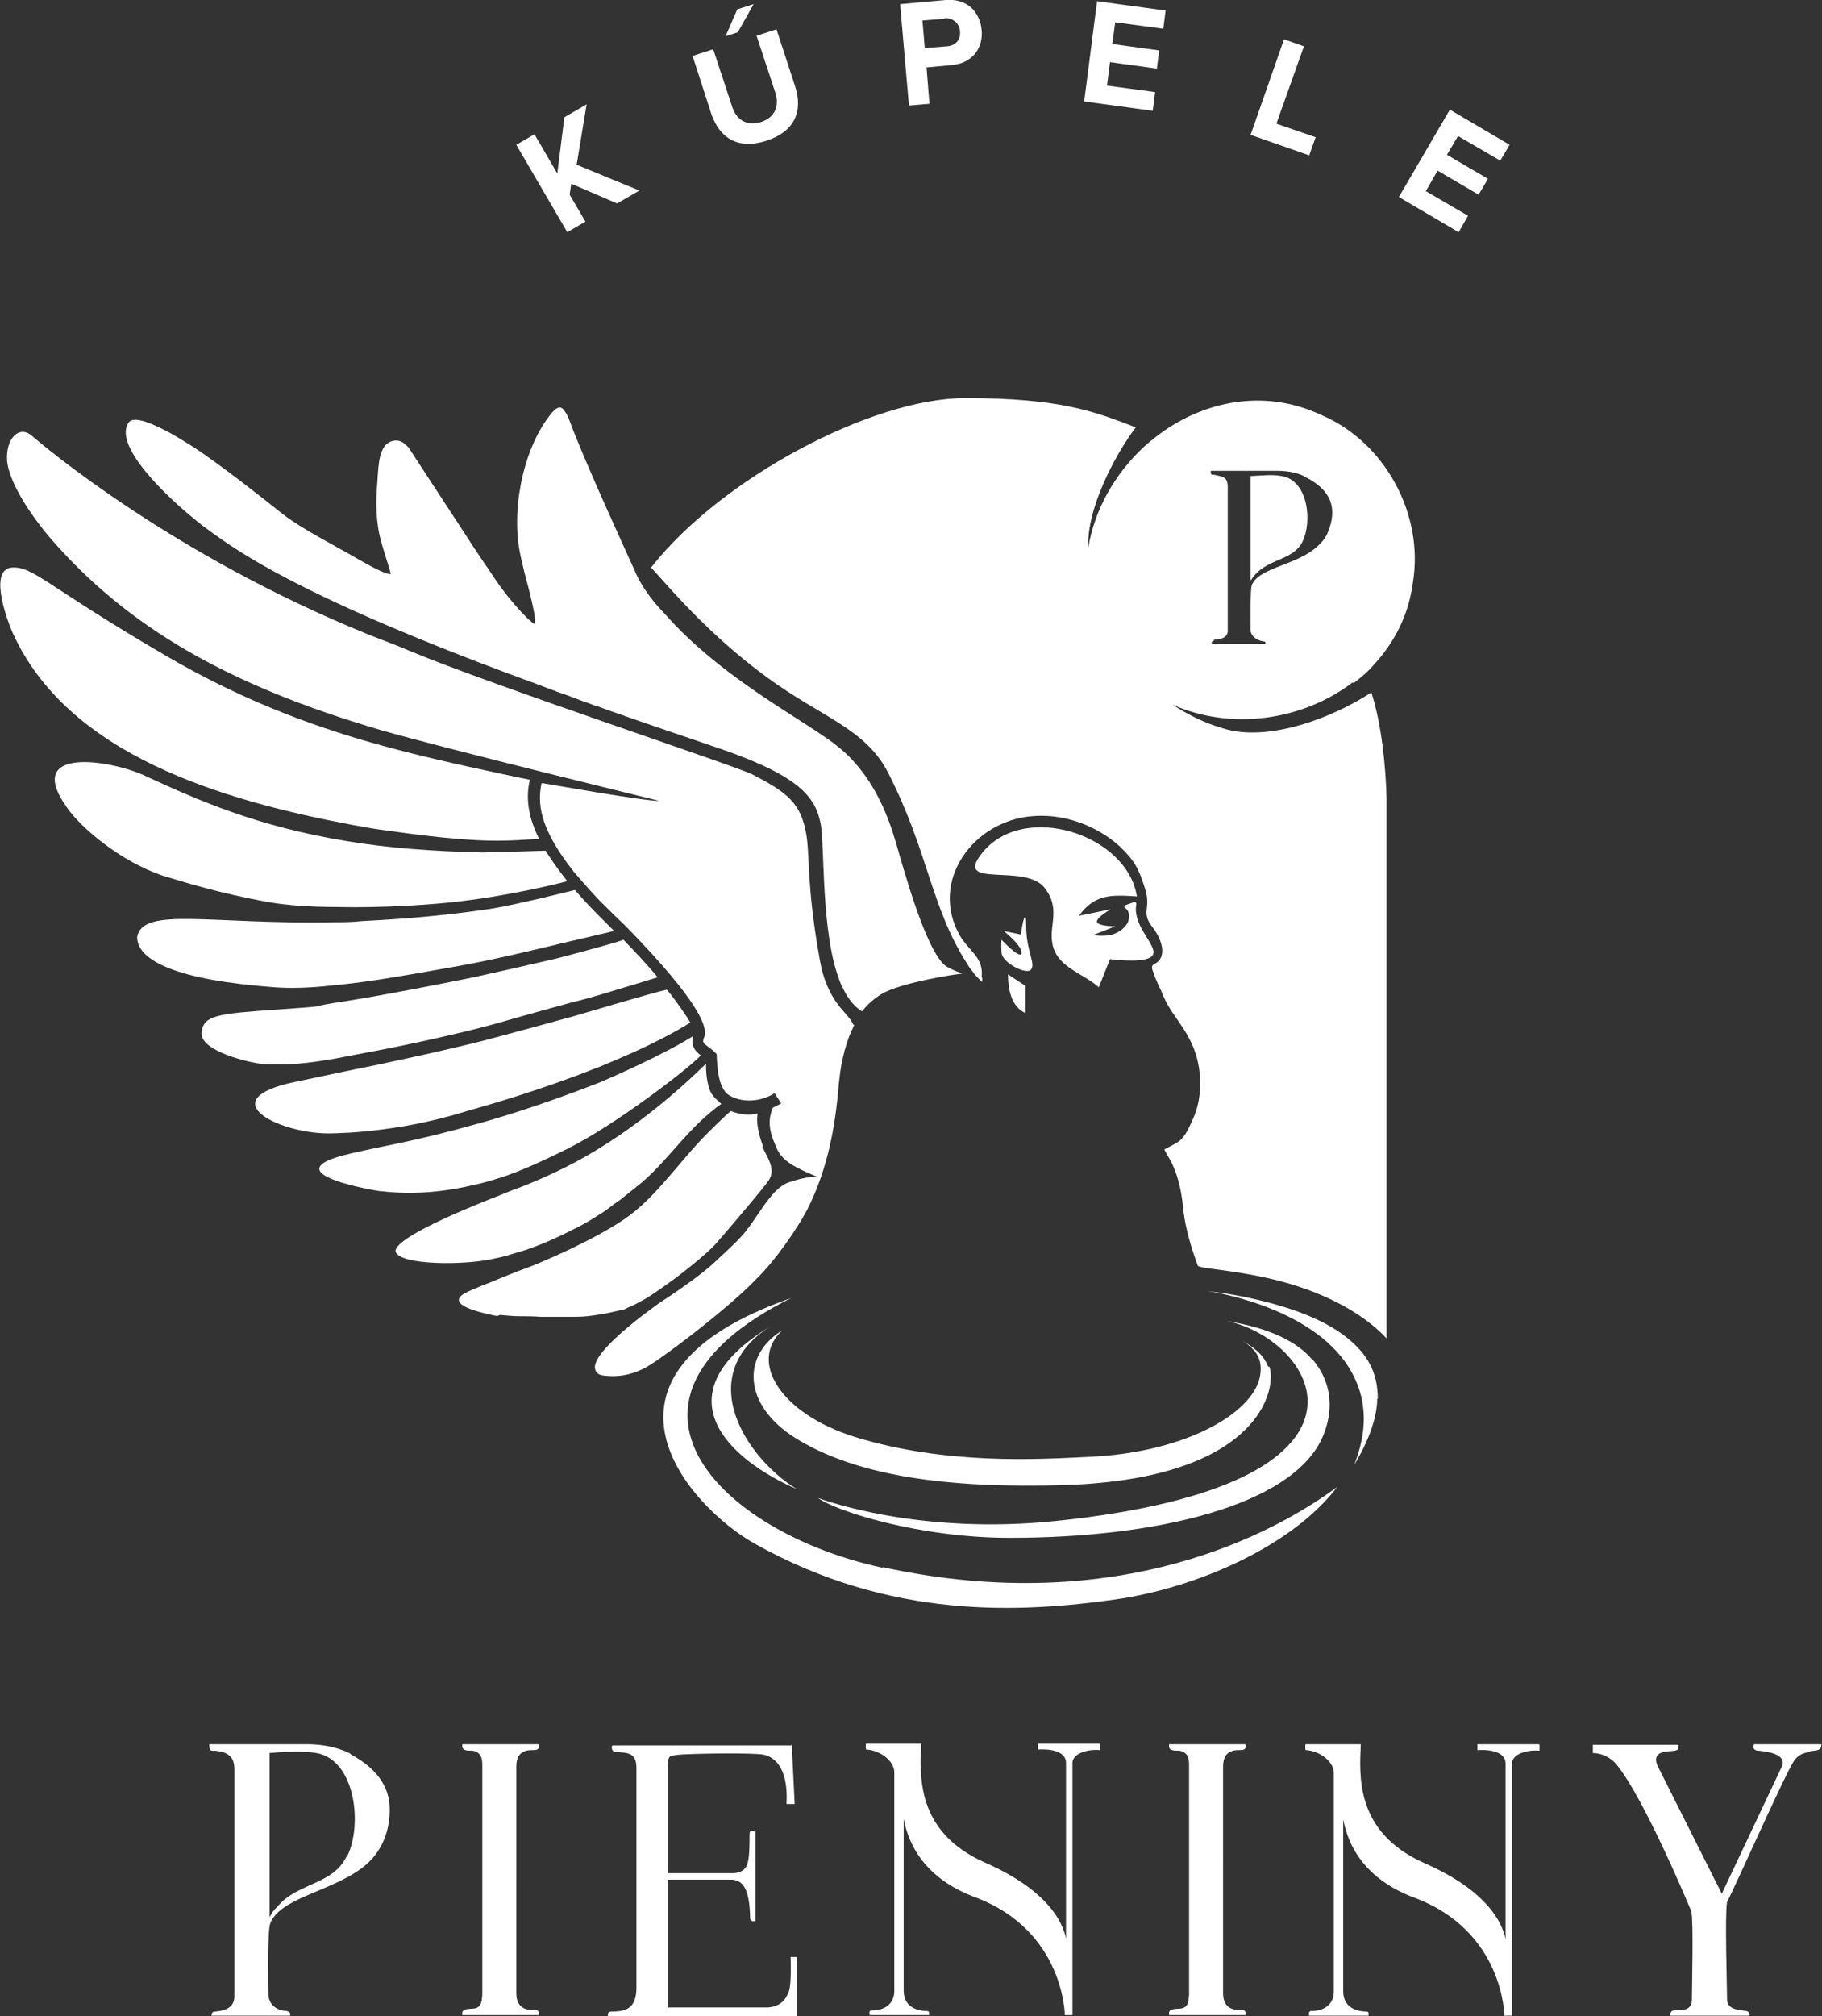
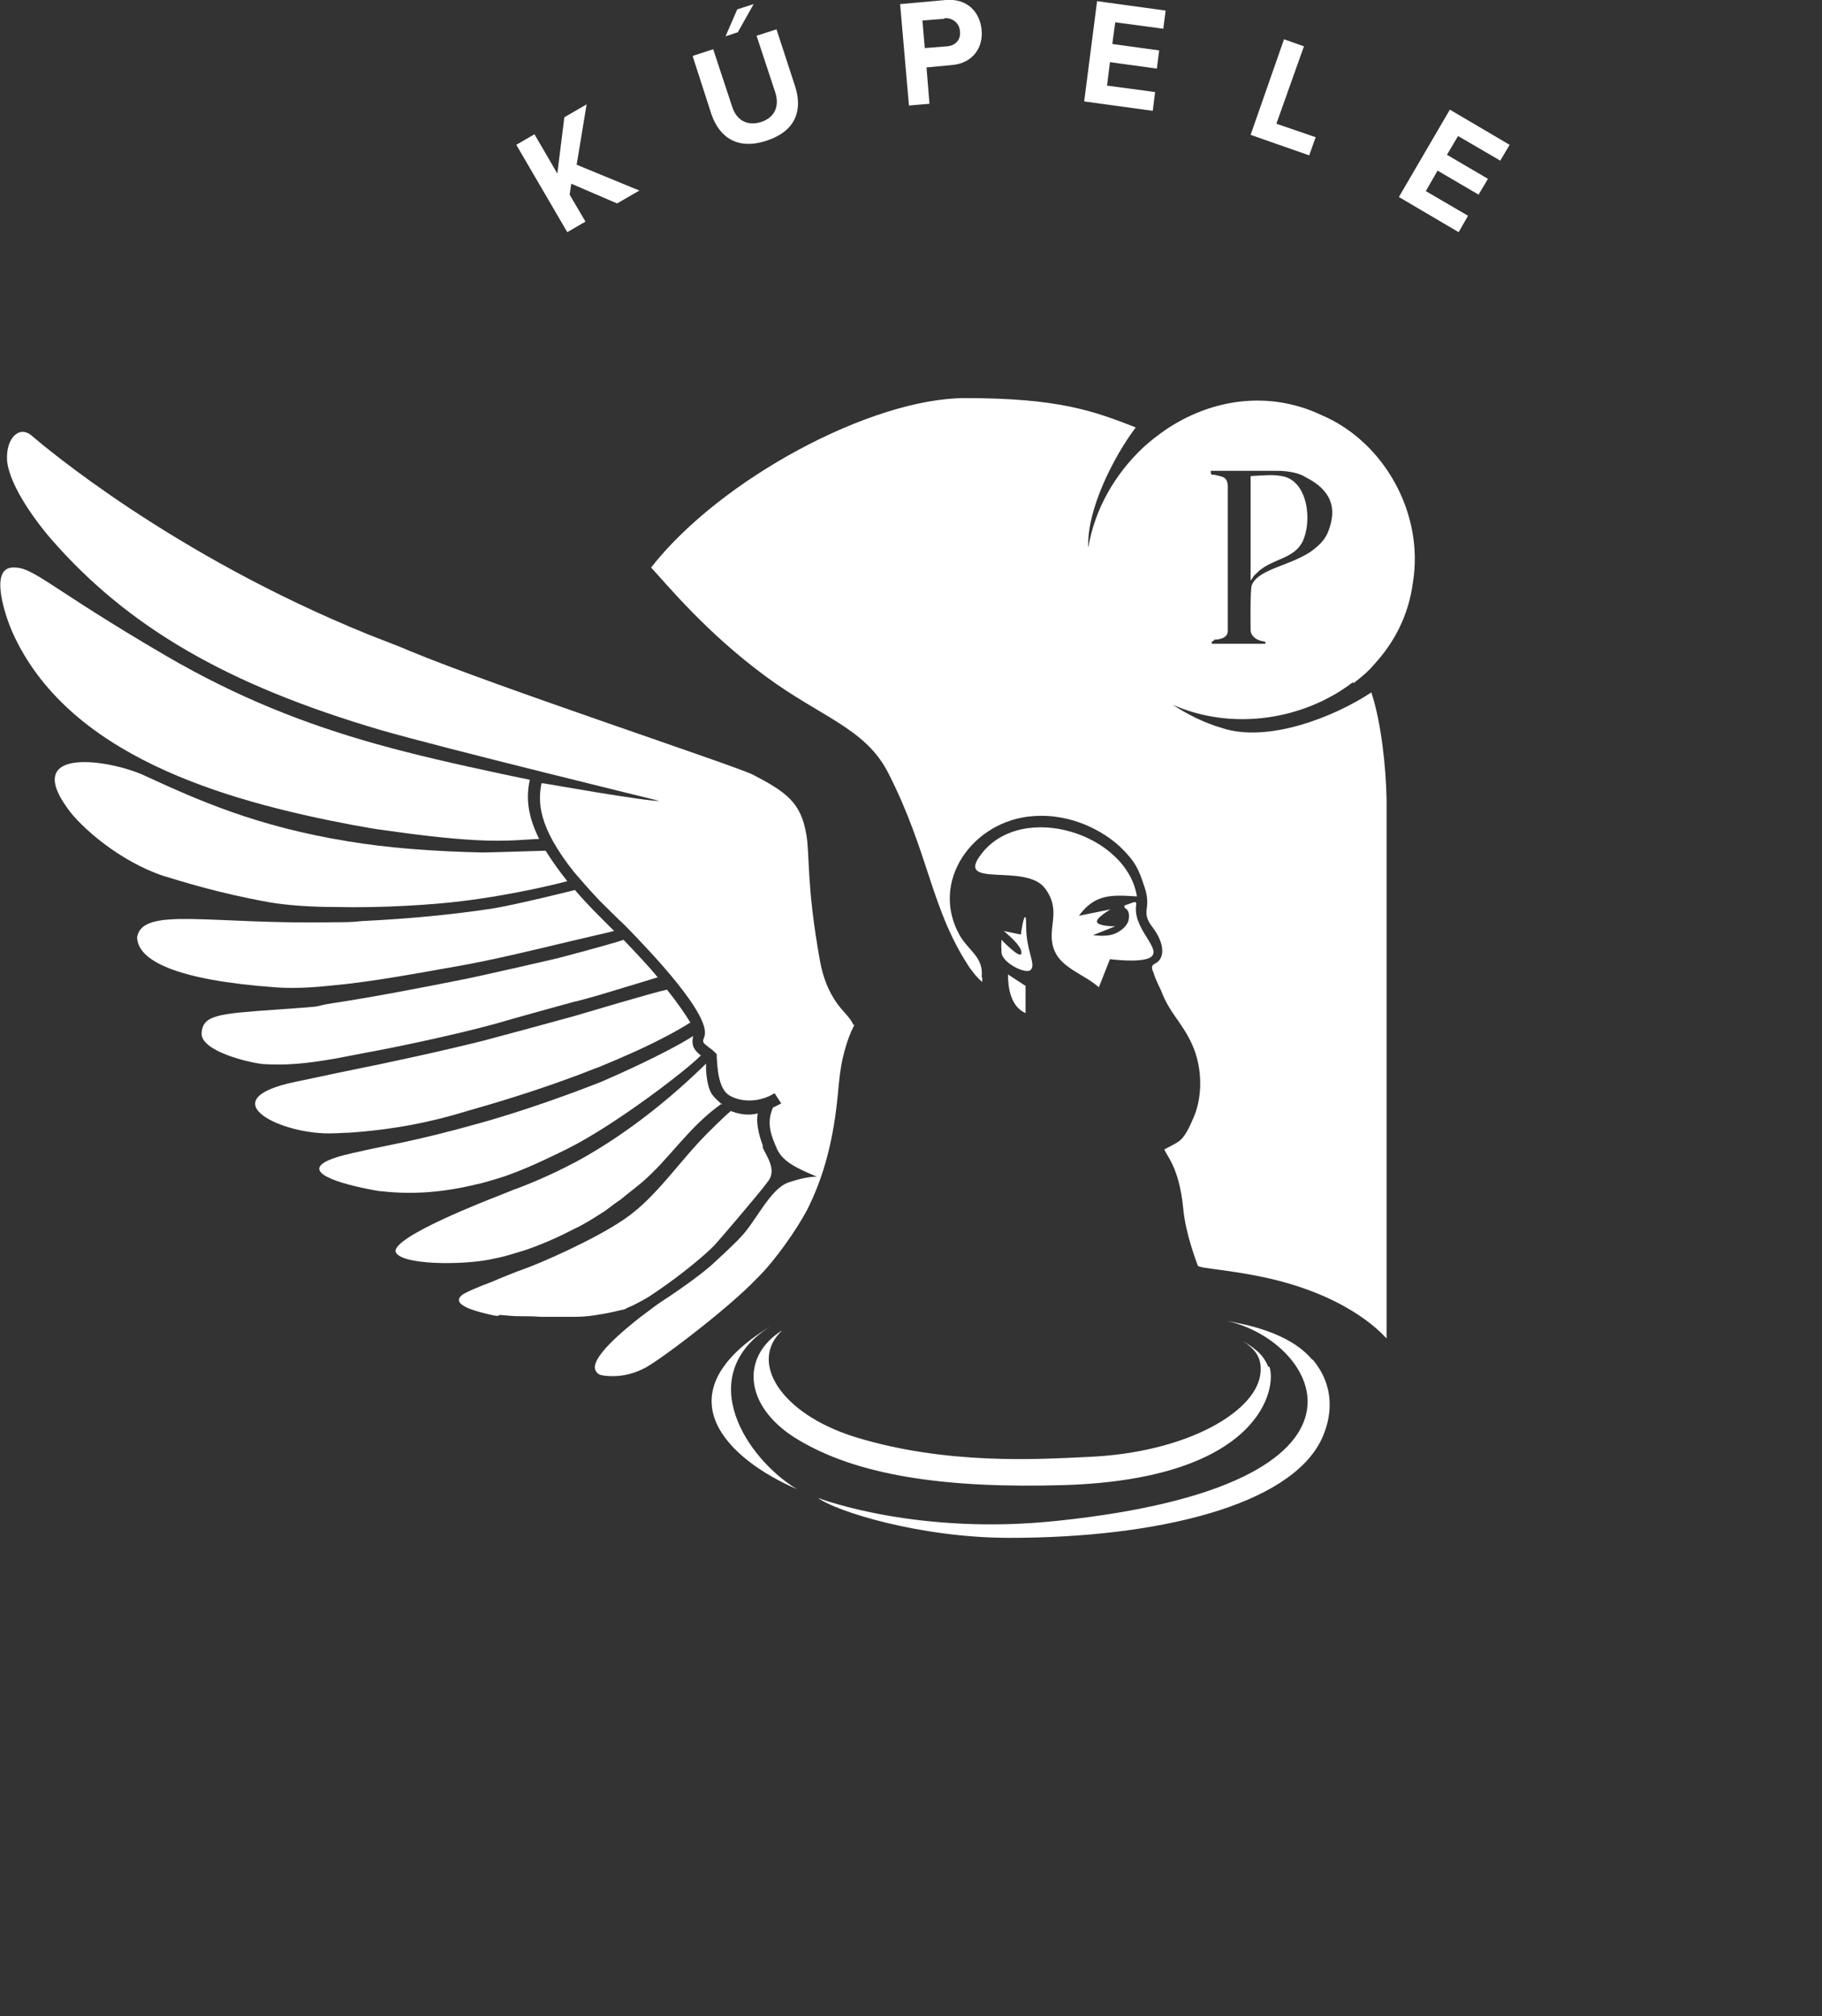
<svg xmlns="http://www.w3.org/2000/svg" id="Layer_1" version="1.1" viewBox="0 0 310.9 343.9">
  <rect x="0" y="0" width="310.9" height="343.9" fill="#333333" stroke="none" />
  <defs>
    <style>.st0{fill:#fff}</style>
  </defs>
-   <path d="M308.9 298.8c-1.4.2-2 .6-2.6 1.3-1.2 1.3-10.1 21.5-11.6 24.3-.4 2.1 0 14.7 0 16.6s2.3 1.8 3.3 2c.6.1.5.8.5.8H285s-.1-.8.6-.9c.9-.1 3.1.3 3.1-1.8s.3-13.4-.1-15.1c0 0-7.9-19.1-12.8-25.1-1-1.2-2.6-1.9-4-1.9v-1.4h14.6c.2 1-.3 1-1.7 1.1-1.2.1-2.7.5-1.9 2.4l11 21.9 10.3-21.8c.8-2.1-2.9-2.5-4.1-2.6s-.7-1.1-.7-1.1h11.5c0 1.2-.9 1-2 1.2ZM187.7 297.5v1c-2.2-.2-4.7.6-4.7 2.2v43h-1.3s-.1-14.4-15.3-20.1c-8.6-3.2-11.4-9-12.2-13.4v29.3c0 3.5 3.5 3.5 4 3.5s.3.7.3.7h-10.1s-.3-.9.5-.8c3.9-.1 3.7-3.3 3.7-3.3v-37.3c0-2-2.5-3.8-4.8-3.9-.1-.1-.1-1 0-1h9.4c-.2 5.2-1.1 15 10.9 20.3 10.7 4.7 13.3 10.2 13.8 13v-30c0-2.3-3.4-2.4-4.8-2.3v-1h10.5ZM262.7 297.6v1c-2.2-.2-4.7.6-4.7 2.2v43h-1.3s-.1-14.4-15.3-20.1c-8.6-3.2-11.4-9-12.2-13.4v29.3c0 3.5 3.5 3.5 4 3.5s.3.7.3.7h-10.1s-.3-.9.5-.8c3.9-.1 3.7-3.3 3.7-3.3v-37.3c0-2-2.5-3.8-4.8-3.9-.1-.1-.1-1 0-1h9.4c-.2 5.2-1.1 15 10.9 20.3 10.7 4.7 13.3 10.2 13.8 13v-30c0-2.3-3.4-2.4-4.8-2.3v-1h10.5ZM59.8 299.1c-1.4-.7-3.8-1.6-7.5-1.6H35.7c0 1.3.4 1.1 1 1.1.8.1 1.5.2 2.1.6.7.4 1.2 1.1 1.2 2.6v38.7c0 2.3-2.3 2.5-3.3 2.6-.7 0-.6.7-.6.7h13.4s.2-.7-.6-.8c-2.2-.1-3.1-1.6-3.1-2.8 0-.6-.2-10.8.3-12.1 1.6-4.3 10-5.4 15.4-9.3 4.8-3.4 5-8.5 5-10.2 0-4-2.4-7.1-6.7-9.4Zm-.7 17.6c-2.2 4.6-8 4.5-11.3 8-1.6 1.6-1.4 1.7-1.8 2.3v-28c2.1-.2 5.6-.4 8 0 6.7 1.2 7.9 12.4 5.2 17.7ZM135.1 297.5l.5 10.2h-1.4c.2-3.2-.3-7.5-3.8-8.4-1.6-.4-13.1-.2-14.7 0-1.4.2-1.7.1-1.7 1.6v18.6h10.8c2.4 0 2.7-1.3 2.9-2.3.2-1.2.2-3 .2-4.2s.5-.6 1-.6v15.3c-.5 0-.9 0-.9-.6-.1-4.9-1.2-6.5-3.3-6.5H114v21.8h17c2.8-.2 3.3-2.1 3.6-2.7.5-1.4.3-5.9.3-5.9h1.1V344h-32.2c-.2-.6 0-.8.4-.9 2.5 0 4.3-.4 4.4-3.9v-37.6c0-2.8-1.6-2.6-3.5-2.8-.8 0-.8-.9-.6-1.1H135ZM91.9 343.7h-13c-.2-1.1.7-1 1.7-1.1 1.1 0 1.4-.7 1.5-1 0-.1 0-.2.1-.3 0-.4.1-.8.1-1.2v-38.8c0-.5 0-.9-.1-1.2 0-.1 0-.2-.1-.4-.1-.3-.5-1-1.5-1.1-1 0-1.9 0-1.7-1.1h13c.2 1-.3 1-1.2 1-2.1 0-2.6 1.4-2.6 2.8V340c0 1.4.6 2.8 2.6 2.8.9 0 1.4 0 1.2 1ZM212.5 343.7h-13c-.2-1.1.7-1 1.7-1.1 1.1 0 1.4-.7 1.5-1 0-.1 0-.2.1-.3 0-.4.1-.8.1-1.2v-38.8c0-.5 0-.9-.1-1.2 0-.1 0-.2-.1-.4-.1-.3-.5-1-1.5-1.1-1 0-1.9 0-1.7-1.1h13c.2 1-.3 1-1.2 1-2.1 0-2.6 1.4-2.6 2.8V340c0 1.4.6 2.8 2.6 2.8.9 0 1.4 0 1.2 1ZM261.4 298.9v-1.4M91.3 218.9Zm0 0Zm0 0Zm0 0Zm0 0ZM91.4 218.9h-.1.1zM235.1 238.6c0-4.7-1.9-7.7-5.1-10.3-7.8-6.5-24-8.1-24-8.1s17.6 2.4 24.2 13.1c3.4 5.5 3 11.1.9 16.5 0 0 3.9-6 3.9-11.2ZM150.6 267.4c-27.9-6-50.3-28.7-15.6-46-37.8 13.2-17.3 35.7-6.2 41.9 23.2 13 45.3 11.8 61.6 9.5 13.9-2 30.1-9.1 37.8-19.2-10.4 7.7-37.1 22.5-77.6 13.7ZM164 166.1c-.7 0-10.3 1.5-13.5 3.4-1.3.8-2.4 1.7-3.4 3-1.2-.7-2.3-2-3.2-3.8-.3-.6-.6-1.2-.8-1.9-2.9-7.8-2.4-21.7-3-25.9-.7-4.3-2.9-7.7-13.4-11.8-3.5-1.4-10.5-3.6-21-7.3-1.2-.4-2.6-.9-3.9-1.4-.1 0-.2 0-.4-.1-1-.4-2-.7-3-1.1-.4-.2-.9-.3-1.3-.5-.6-.2-1.1-.4-1.7-.6-.4-.1-.7-.3-1.1-.4-1-.4-1.9-.7-2.9-1.1-6.6-2.4-13.4-5-20-7.7-12.9-5.3-25.1-11-33.3-16.7-1.1-.8-2.8-1.9-4.6-3.4-5-4-14.4-12.9-11.5-16.8.7-.8 2.5-.3 4.5.6 2.8 1.2 5.9 3.3 6.9 3.9 4.6 3.1 10.6 7.8 15 11.3 2.8 2.2 9.1 5.5 11.2 6.7 5.1 3 6.6 3.5 7.1 3.4-.5-1.8-1.1-3.5-1.6-5.3-1-3.5-1-6.8-.7-10.6.2-3 .3-5.9 2.3-6.7 1.7-.6 2.5.6 3 1 0 0 5.4 8.3 9.8 15 2.1 3.3 4.1 6.1 5 7.5 2.9 4.3 6.4 7.7 6.7 7.6.5-.2-.7-5-1.7-8.7-.3-1.2-.5-2.2-.7-3-1.6-7.4.3-17.7 4.9-23.7 1.4-1.9 2.1-1.8 2.7-.8.3.4.6 1 .8 1.6 2.7 7.3 10.3 23.7 11 25.3 1.7 4.1 4.6 6.9 5.6 8 6.3 7.1 15 12.9 21.6 17.1 3.1 2 5.8 3.7 7.4 5 6.1 4.8 8.7 11.8 10.1 16.6s5.1 18.4 8.5 21c0 0 1.8 1 2.8 1.2Z" class="st0" />
  <path d="M145.8 174.8c-.2.3-.3.7-.5 1-.6 1.4-1.1 2.9-1.5 4.7-.4 1.7-.6 3.6-.8 5.8-.7 7.7-2.3 14.2-5.3 20.1-1.7 3.2-5.4 8.6-8.5 11.6-4.8 5.1-17.2 14.5-19.5 15.5-2.3 1.1-4.2 1.3-5.9 1.2s-1.8-.4-2.1-.8c-1.4-2.1 5.1-7.3 7.5-9.2l2.4-1.8c.8-.6 1.7-1.2 2.5-1.7 2.5-1.7 5.1-3.5 7.4-5.5 1.3-1.2 3.7-3.4 4.9-4.7 2.6-2.7 5-8.2 8.1-9.3s4.9-1 4.9-1-3.3-1.3-4.8-2.4-1.9-2-2.3-3c-1.1-2.5-1.3-4.3-.4-6.4.5-.2 1-.5 1.4-.7l-1.1-1.7h-.1c-2.4 1.5-5.6 1.6-7.7.3-1.9-1.2-2-5-2.1-6.6v-.4l-.3-.3c-.4-.4-.8-.7-1.1-.9-1-.8-1.1-.8-.7-1.8 1.2-3.6-9.1-14.4-13.5-18.9-1.7-1.6-3.1-3-4.5-4.4-1.6-1.7-3-3.3-4.2-4.7-6.3-7.9-6.2-12.1-5.6-15.2h.3c.7.1 17.5 3.1 19.8 3 0 0-37.3-9.1-47.6-12.1-26.2-7.7-43.2-17.6-56.3-32.7-1.9-2.2-7-8.7-7.4-13.3-.2-3.8 2.1-6 4.2-4.2s23.9 20.3 57.4 33.9c2.5 1 5 1.9 7.3 2.9 14.2 5.9 55.3 19.5 58.3 21 5.8 3 8.3 4.8 9.2 10.3.6 3.5 0 8.6 2.3 21.4.6 3.4 1.7 5.5 2.7 7 1.2 1.8 2.5 2.7 3 4Z" class="st0" />
  <path d="M92 143.1c-1.4 0-5.4.5-10.7.2-5.4-.3-10.1-.9-17.2-1.9-1.3-.2-2.7-.5-4-.7-22.2-4.2-48.6-11.9-58-32.9-1.1-2.5-4-10.8 0-11 3.6-.2 5.9 3.2 26.3 15.1 12.2 7.1 23.7 11.6 35.8 15 6.8 1.9 13.9 3.5 21.4 5.1 1 .2 4.7 1 4.8 1-.5 2.4-.7 5.5 1.6 10.1Z" class="st0" />
  <path d="M96.8 150.3c-.7.2-8.9 2.3-18 3.4-4.7.6-13.6 1.2-21.6 1-4.3 0-8.3-.3-11.2-.8-9-1.6-15.4-3.7-18.1-4.5-7.3-2.4-14.2-8.3-16.5-11.7-7.5-10.5 7.5-8.1 13.3-5.4 9.1 4.2 19.2 8.7 34.7 11.2 6.6 1.1 14.1 1.7 22.9 1.9 1.1 0 7.5-.2 10.8-.3 1 1.6 2.2 3.3 3.7 5.2Z" class="st0" />
  <path d="M104.7 158.8c-.7.2-1.6.4-2.5.6-5.3 1.2-15.5 3.8-22.5 5.1-7.9 1.4-16.3 3-23.2 3.6-3.6.4-6.9.5-9.5.3-16.7-1.2-23.6-4.5-23.6-8.6 1-5.2 12.4-2.1 33.5-2.5 1.6 0 3.2 0 4.9-.2 8.2-.4 15.3-1.1 22-2.1 4.4-.7 14.3-3.2 14.3-3.2 1.2 1.4 2.6 2.9 4.2 4.5l2.5 2.5ZM112.2 166.7c-.6.2-5.9 1.8-9.9 3-1.7.5-3.2.9-4 1.1h-.1c-1.5.4-10.2 2.8-13.6 3.8-7.6 2.1-19 4.4-21.9 4.9-2 .4-3.7.7-5.2 1-5.6 1-8.8 1.2-12.5 1-2.4-.2-10.8-2.2-10.6-5.3s2.9-3.3 12.8-4 5.2-.4 9.6-1.1c6.7-1 15.5-2.7 23-4.2 1.1-.2 13.9-3.1 15.5-3.5 0 0 8.8-2.3 11.1-3.1 2.2 2.3 4.3 4.5 6 6.6ZM117.8 174.4c-.9.6-3.2 1.9-4.2 2.4-3.6 1.9-7.5 3.6-11.4 5.2-1.4.5-2.8 1.1-4.2 1.6-9.4 3.5-17.7 5.7-18.3 5.9-6.1 1.9-12.7 3.2-20.2 3.7-.8 0-1.7.1-2.6.1-8.6.4-21.5-5.7-6.4-8.8 2.4-.5 4.8-1 7.1-1.5 10-2 18.5-3.9 24.9-5.5 4.9-1.3 11.9-3.2 15.5-4.2 1.4-.4 13.4-4 15.8-4.5 1.8 2.2 3.2 4.3 4 5.6Z" class="st0" />
  <path d="M119.6 180c-1.8 2-14.3 11.7-22.7 15.9-2 1-6.3 3.1-9.6 4.3-1 .4-2 .7-3 1-1 .3-2 .6-3 .8-5.3 1.3-10.6 1.8-16 1.2-.5 0-1.6-.2-3-.5-4.9-1-12.8-3.3-3.5-5.7.6-.1 1.1-.3 1.7-.4 5-1.2 9.9-1.8 21.6-5.1 6.1-1.7 12.3-3.9 16.1-5.3 2.3-.9 4-1.5 4.2-1.6 2.1-.9 11-4.8 15.9-7.9-.5 1.9.5 2.7 1.5 3.5Z" class="st0" />
  <path d="M123.2 188.2c-5.8 4.1-8.8 9.3-13.7 13.5-1.2 1-2.4 1.9-3.6 2.9-.9.6-1.7 1.2-2.6 1.9l-1.1.7c-.5.3-1.1.7-1.6 1-.9.5-1.7 1-2.6 1.4-2.7 1.4-5.4 2.6-8.3 3.6l-3 .9c-1 .3-2 .5-3 .7-4.8 1-15.4 1-16.2-1.3-.5-2.6 16.2-9 17.2-9.4l3-1.2s4.9-1.7 10.7-4.8c9.4-5.1 17.2-11.9 22.1-16.7-.1.5 0 3.6.9 5.1.5.8 1.1 1.2 1.8 1.9Z" class="st0" />
  <path d="M130.2 195.5c-.3-.8-1.3-3.5-.9-5.6-1.8.5-3.6 0-4.6-.4-1.2 1-3.6 3.4-3.9 3.7-5 5-8.8 11-14.2 14.7-5.4 3.7-14.6 7.6-16.8 8.4-.9.3-1.9.7-2.9 1.1-1 .4-2 .8-2.9 1.2-2.9 1.1-4.2 1.7-4.9 2.1-1.7 1.1-.7 2.2 3.2 3.2s2.1.3 3.3.4c1 .1 2 .2 3.3.2 1 0 2.1 0 3.3.1h6c1.6 0 3-.2 4.1-.4 1.4-.2 2.6-.5 3.9-.8.3 0 .6-.2 1-.4.8-.3 1.7-.8 2.8-1.4.9-.5 1.7-1.1 2.6-1.7 3.8-2.6 7.9-6 9.4-7.6 1-1.1 6.8-7.9 8.6-10.2.3-.4.5-.7.6-.8 1.3-2-.5-4.2-1.1-5.7ZM131.5 226.2c-19.2 11.7-7.1 22.8 4.5 27.8-8.5-5.1-18-19.3-4.5-27.8Zm92.4 5.7c-4-4.8-11.9-6.1-14.6-6.6 15.6 3.3 30.2 27.9-28.9 34.1-23.6 2.5-40-3.6-40.8-3.9 2.9 2.2 17.2 6.8 32.7 6.8 25.2 0 47.8-5.5 53.2-16.8 1.6-3.4 2.6-8.7-1.5-13.6Zm-7.5 1.2c-1-2.5-2.9-3.4-4.3-4.4 1.9 1.4 3.2 2.6 3 5.3-.4 6.6-12.4 13.8-29.5 14.5-8.4.4-24.1 1.4-39.7-3.4-12.8-4-18.2-12.9-12.4-18.2-7 4.3-6.7 12.7 2.1 18.3 10.5 6.6 26.1 8.7 46.1 8.1 33.6-1.1 36.2-16.7 34.9-20.2ZM213.4 98.9V81.2c1.9-.1 3.8-.3 5.3 0 4.5.7 5.3 7.8 3.5 11.3-.7 1.3-1.8 2-3.1 2.6-1.5.7-3.3 1.3-4.5 2.5-1.1 1-.7.9-1.2 1.4Z" class="st0" />
  <path d="m174.9 168.1-2.9-1.9c0 2.4.5 5.5 3 6.6v-4.6Zm.1-10.1c0-4-.8 1.2-.8 1.4l-2.9-.6c.3.3 3 2.4 3 3.7 0 1.4-3.4-2.2-3.4-2.2s-.1.5 0 2.2c.1 1.7 4.2 3.8 5 2.9.9-1-.8-3.2-.8-7.4Zm18.7-4.2-1.7.6c-.2 0-.2.4 0 .5.4.2.8.8.6 1.9-.1 1-1.4 2.2-2.8 2.6-1.4.4-3.3.1-3.3.1l3.8-1.5s-2.8 0-3.1-.7c-.3-.7 2.3-2.2 2.3-2.2l-5.4 1.1c2.7-3.7 5.5-3.6 9.9-3.3-1.7-10.7-19.5-16.3-26.5-7.3-4.8 6.1 7.5 1.5 10.8 5.9 3.1 4.1 0 7 1.7 10.8 1.3 2.9 5.2 4 7.5 6.1l1.9-4.8c.1 0 5.2.7 6.9-.3 2.2-1.4-3.2-4.9-2.4-9.1 0-.2-.1-.4-.4-.3Zm13.5-44.7c.7 0 2.4-.2 2.3-1.6V83c0-1.8-1.1-1.7-2.2-2-.5-.1-.7.2-.7-.7h11.2c2.4 0 4.1.5 5 1.1 4.2 2.1 5.6 5.2 3.7 9.6-.6 1.3-1.7 2.3-3 3.2-1.1.7-2.4 1.3-3.7 1.8-2.8 1.1-5.5 2-6.2 3.8-.3.8-.2 7.3-.2 7.7 0 .8.8 1.7 2.2 1.9.5 0 .3.4.3.4h-9.1s-.2-.4.3-.5Zm23.8 7.4c1.3-1 2.5-2 3.5-3.2 3.5-3.8 5.9-8.5 6.6-14 1.9-11.6-4.8-23.9-15.6-28.5-9.1-4.3-18.9-2.7-26.6 2.5-1.3.9-2.6 1.9-3.8 3-4.8 4.5-8.3 10.5-9.4 17.1-.3-6.5 4.4-15.6 8.1-20.5-7.2-2.8-13.1-5-29.1-5s-41.8 13.8-53.6 28.9c2.7 2.9 9.4 11.1 19.6 18.6 9.5 7 17 8.8 20.9 16.5 6.9 13.6 7.2 22.8 13.5 32.6.6 1 .6.8 1 1.4s1.5 1.6 1.5 1.6v-.8h-.1c.4-3.4-2.1-4.4-3.7-7.1-5.3-9.3 2.3-19.7 12.5-20.4 6.7-.5 12.1 2.7 14.8 5.2 2.7 2.6 3.2 3.9 4.2 6.9 1.3 3.8-.8 4.1 1.4 6.9 1.9 2.5 2.3 5.3.3 6.2-.7.4-.4.9-.1 1.7.2.8 1.2 2.8 1.2 2.8 1.5 4 3.5 5.3 5.3 9.2 1.9 4.2 1.7 9 .4 12.2-1.7 4.1-2.4 4.3-3.9 5.1-.9.5-1.1.6-1.2.6.1.9 2.5 2.8 3.2 10.1.4 4.4 2.3 9.2 2.5 9.8.5.5 6.1.7 12.8 2.3 13.7 3.3 19 9.7 19.4 10.1v-92c-.1-5.4-.9-13.1-2.6-18.2-6.5 4.3-17.7 8.6-25.4 6.1-3.1-.9-5.9-2.3-8.5-4 10.2 4.5 22.3 2.6 30.7-3.8Zm-37.3 37.3-1.7.6c-.2 0-.2.4 0 .5.4.2.8.8.6 1.9-.1 1-1.4 2.2-2.8 2.6-1.4.4-3.3.1-3.3.1l3.8-1.5s-2.8 0-3.1-.7c-.3-.7 2.3-2.2 2.3-2.2l-5.4 1.1c2.7-3.7 5.5-3.6 9.9-3.3-1.7-10.7-19.5-16.3-26.5-7.3-4.8 6.1 7.5 1.5 10.8 5.9 3.1 4.1 0 7 1.7 10.8 1.3 2.9 5.2 4 7.5 6.1l1.9-4.8c.1 0 5.2.7 6.9-.3 2.2-1.4-3.2-4.9-2.4-9.1 0-.2-.1-.4-.4-.3Zm-19.5 5.6-2.9-.6c.3.3 3 2.4 3 3.7 0 1.4-3.4-2.2-3.4-2.2s-.1.5 0 2.2c.1 1.7 4.2 3.8 5 2.9.9-1-.8-3.2-.8-7.4s-.8 1.2-.8 1.4Zm-2.2 6.7c0 2.4.5 5.5 3 6.6v-4.6h-.1l-2.9-1.9ZM97.5 31.2l-.3 2 2.7 4.6-3.1 1.8-8.7-14.9 3.1-1.8 3.9 6.7 1.2-9.6 3.8-2.2-1.7 10.3 10.7 4.4-3.8 2.2-7.9-3.4ZM118.3 9.5l3.4-1.1 3.2 9.7c.7 2.3 2.5 3.5 5 2.7 2.4-.8 3.1-2.8 2.4-5l-3.2-9.7 3.4-1.1 3.2 9.8c1.3 4.1 0 7.6-4.9 9.2-4.9 1.6-8-.5-9.4-4.5l-3.2-9.9Zm5.5-3.3 2-4.6 2.8-.9-2.7 4.8-2.1.7ZM153.6.7l7.8-.7c3.6-.3 5.8 2 6.1 5.1.3 3-1.5 5.7-5.1 6l-4.3.4.5 6.2-3.5.3L153.6.8Zm7.6 2.5-3.8.3.4 4.7 3.8-.3c1.4-.1 2.4-1.1 2.2-2.6-.1-1.4-1.3-2.3-2.7-2.2ZM187.2.2l11.7 1.6-.4 3.1-8.2-1.1-.5 3.7 8 1.1-.4 3.1-8-1.1-.5 4 8.2 1.1-.4 3.2-11.7-1.6L187.2.2ZM219.1 6.7l3.4 1.2-4.7 13.2 6.7 2.3-1.1 3.1-10-3.5 5.7-16.3ZM247.4 18.7l10.2 6-1.6 2.7-7.2-4.2-1.9 3.2 7 4.1-1.6 2.7-7-4.1-2 3.5 7.2 4.2-1.6 2.8-10.2-6 8.7-14.9Z" class="st0" />
</svg>